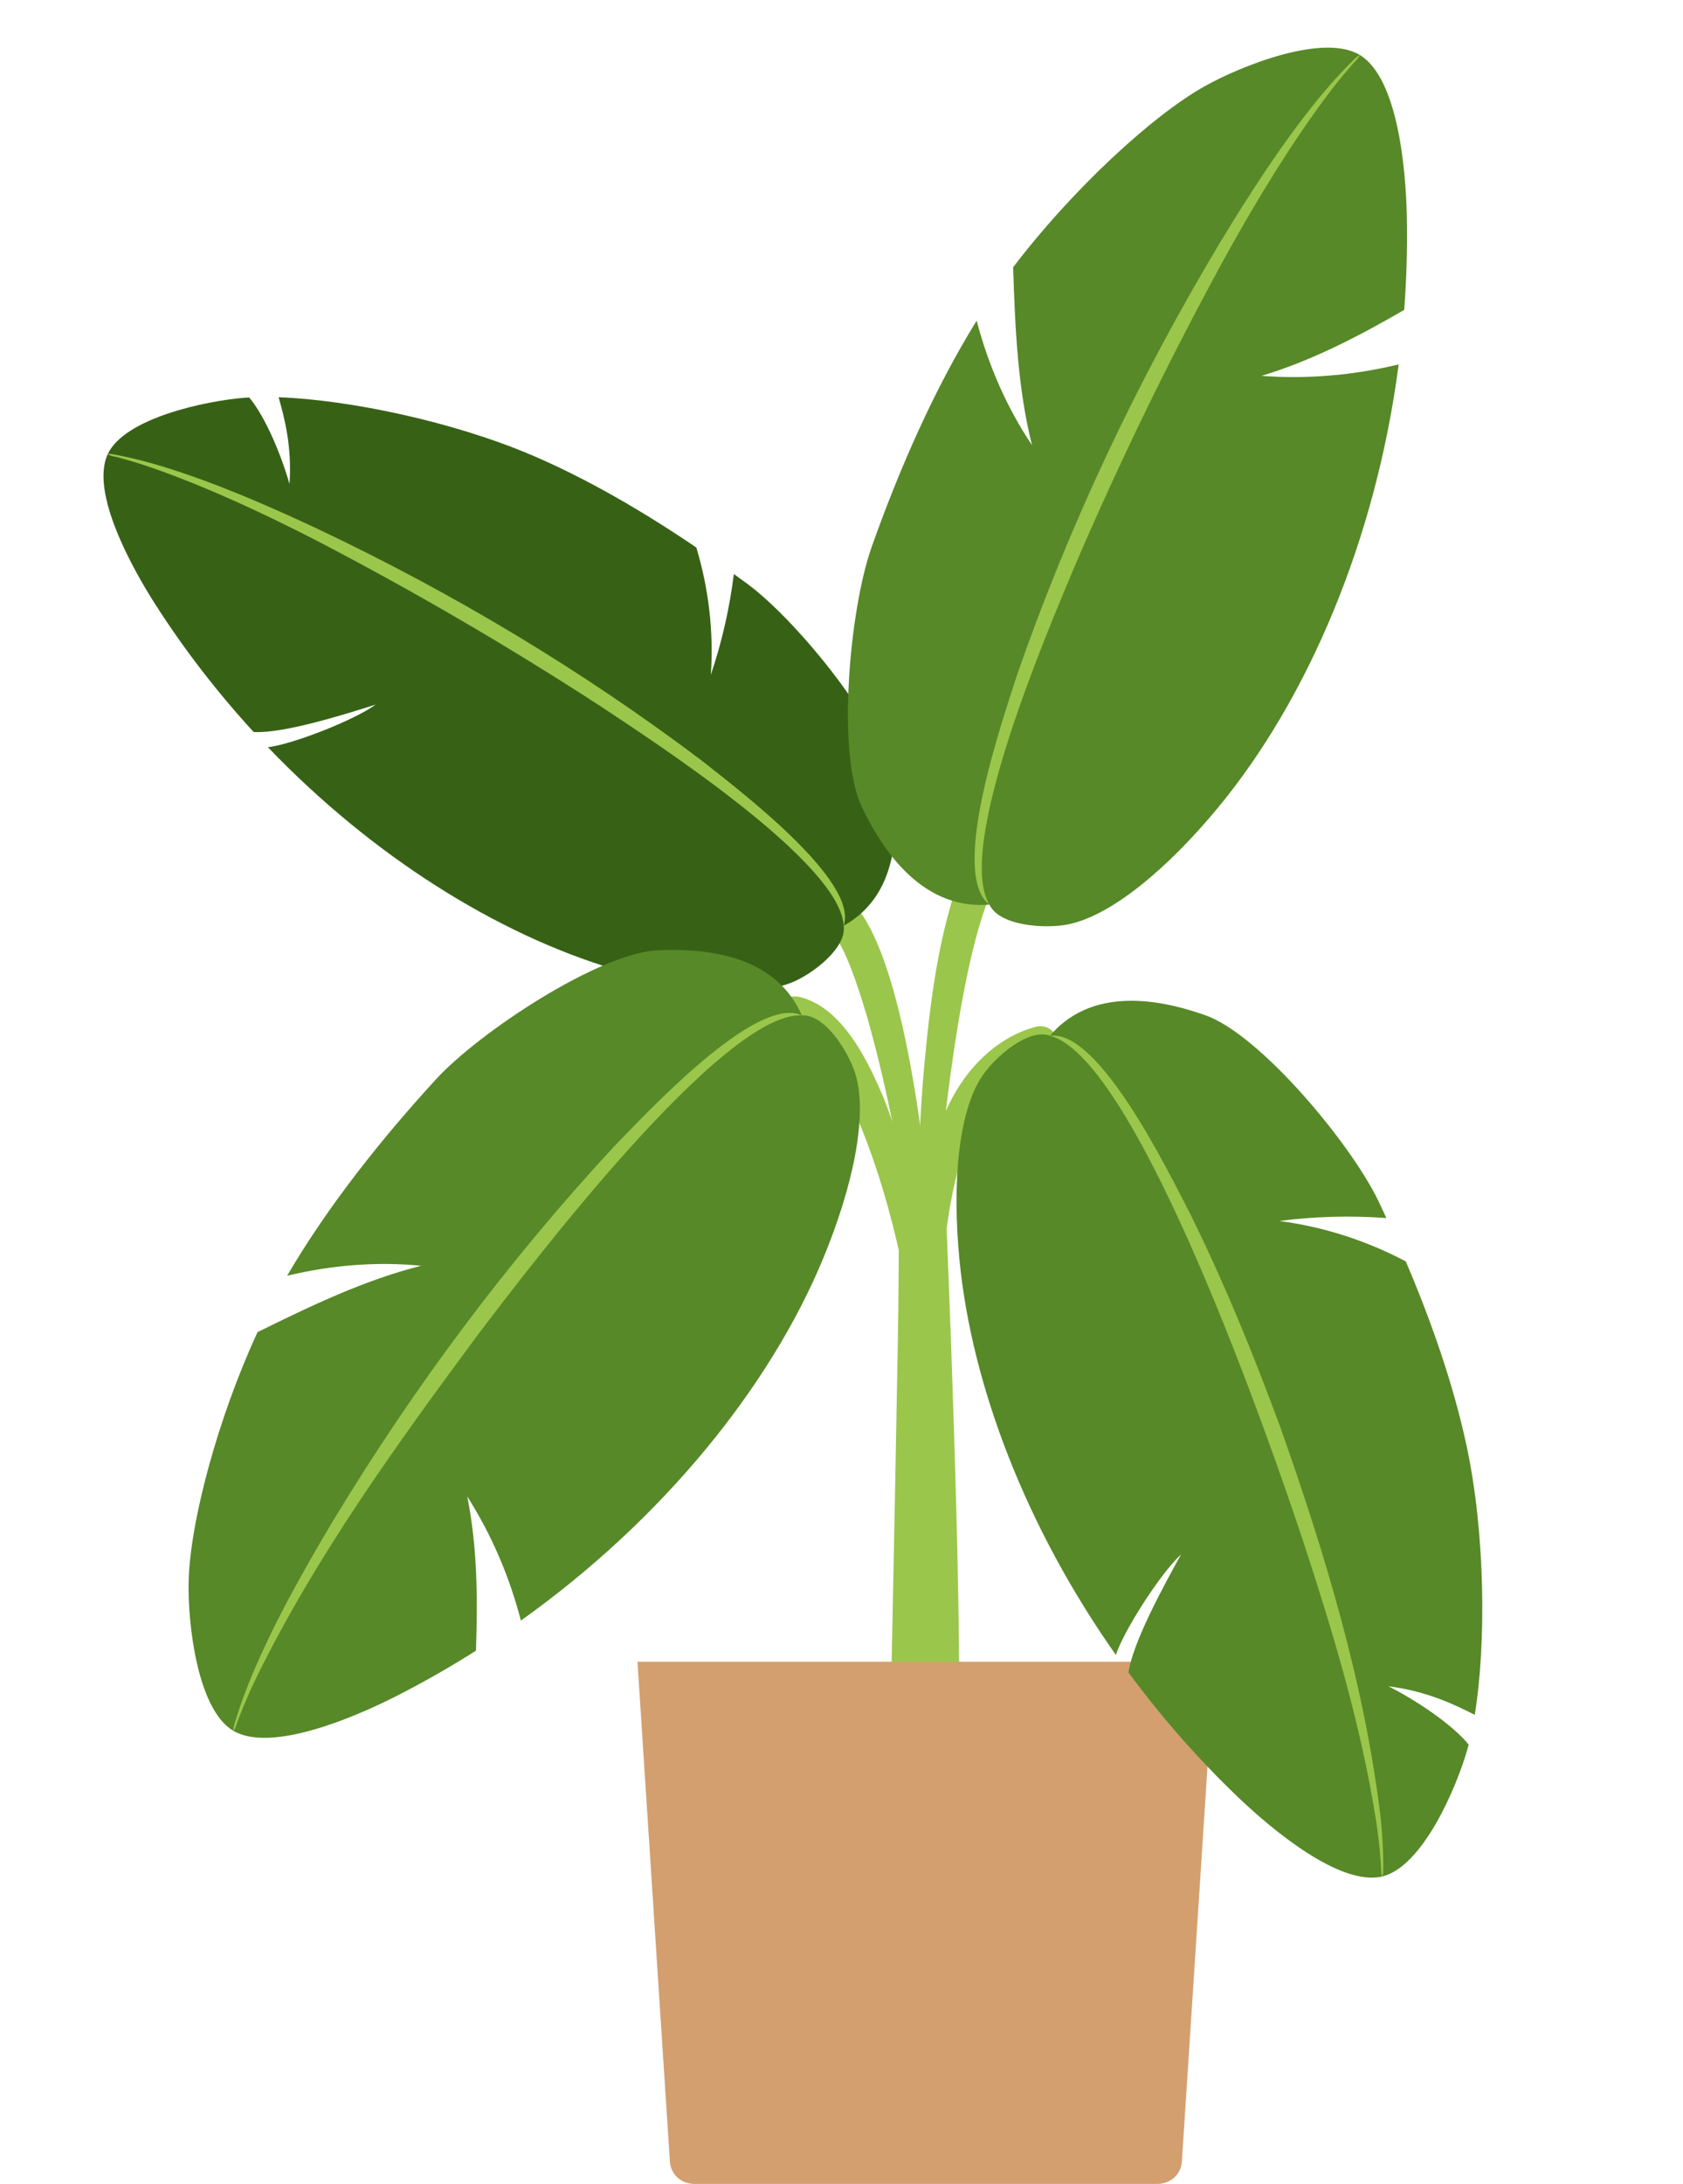
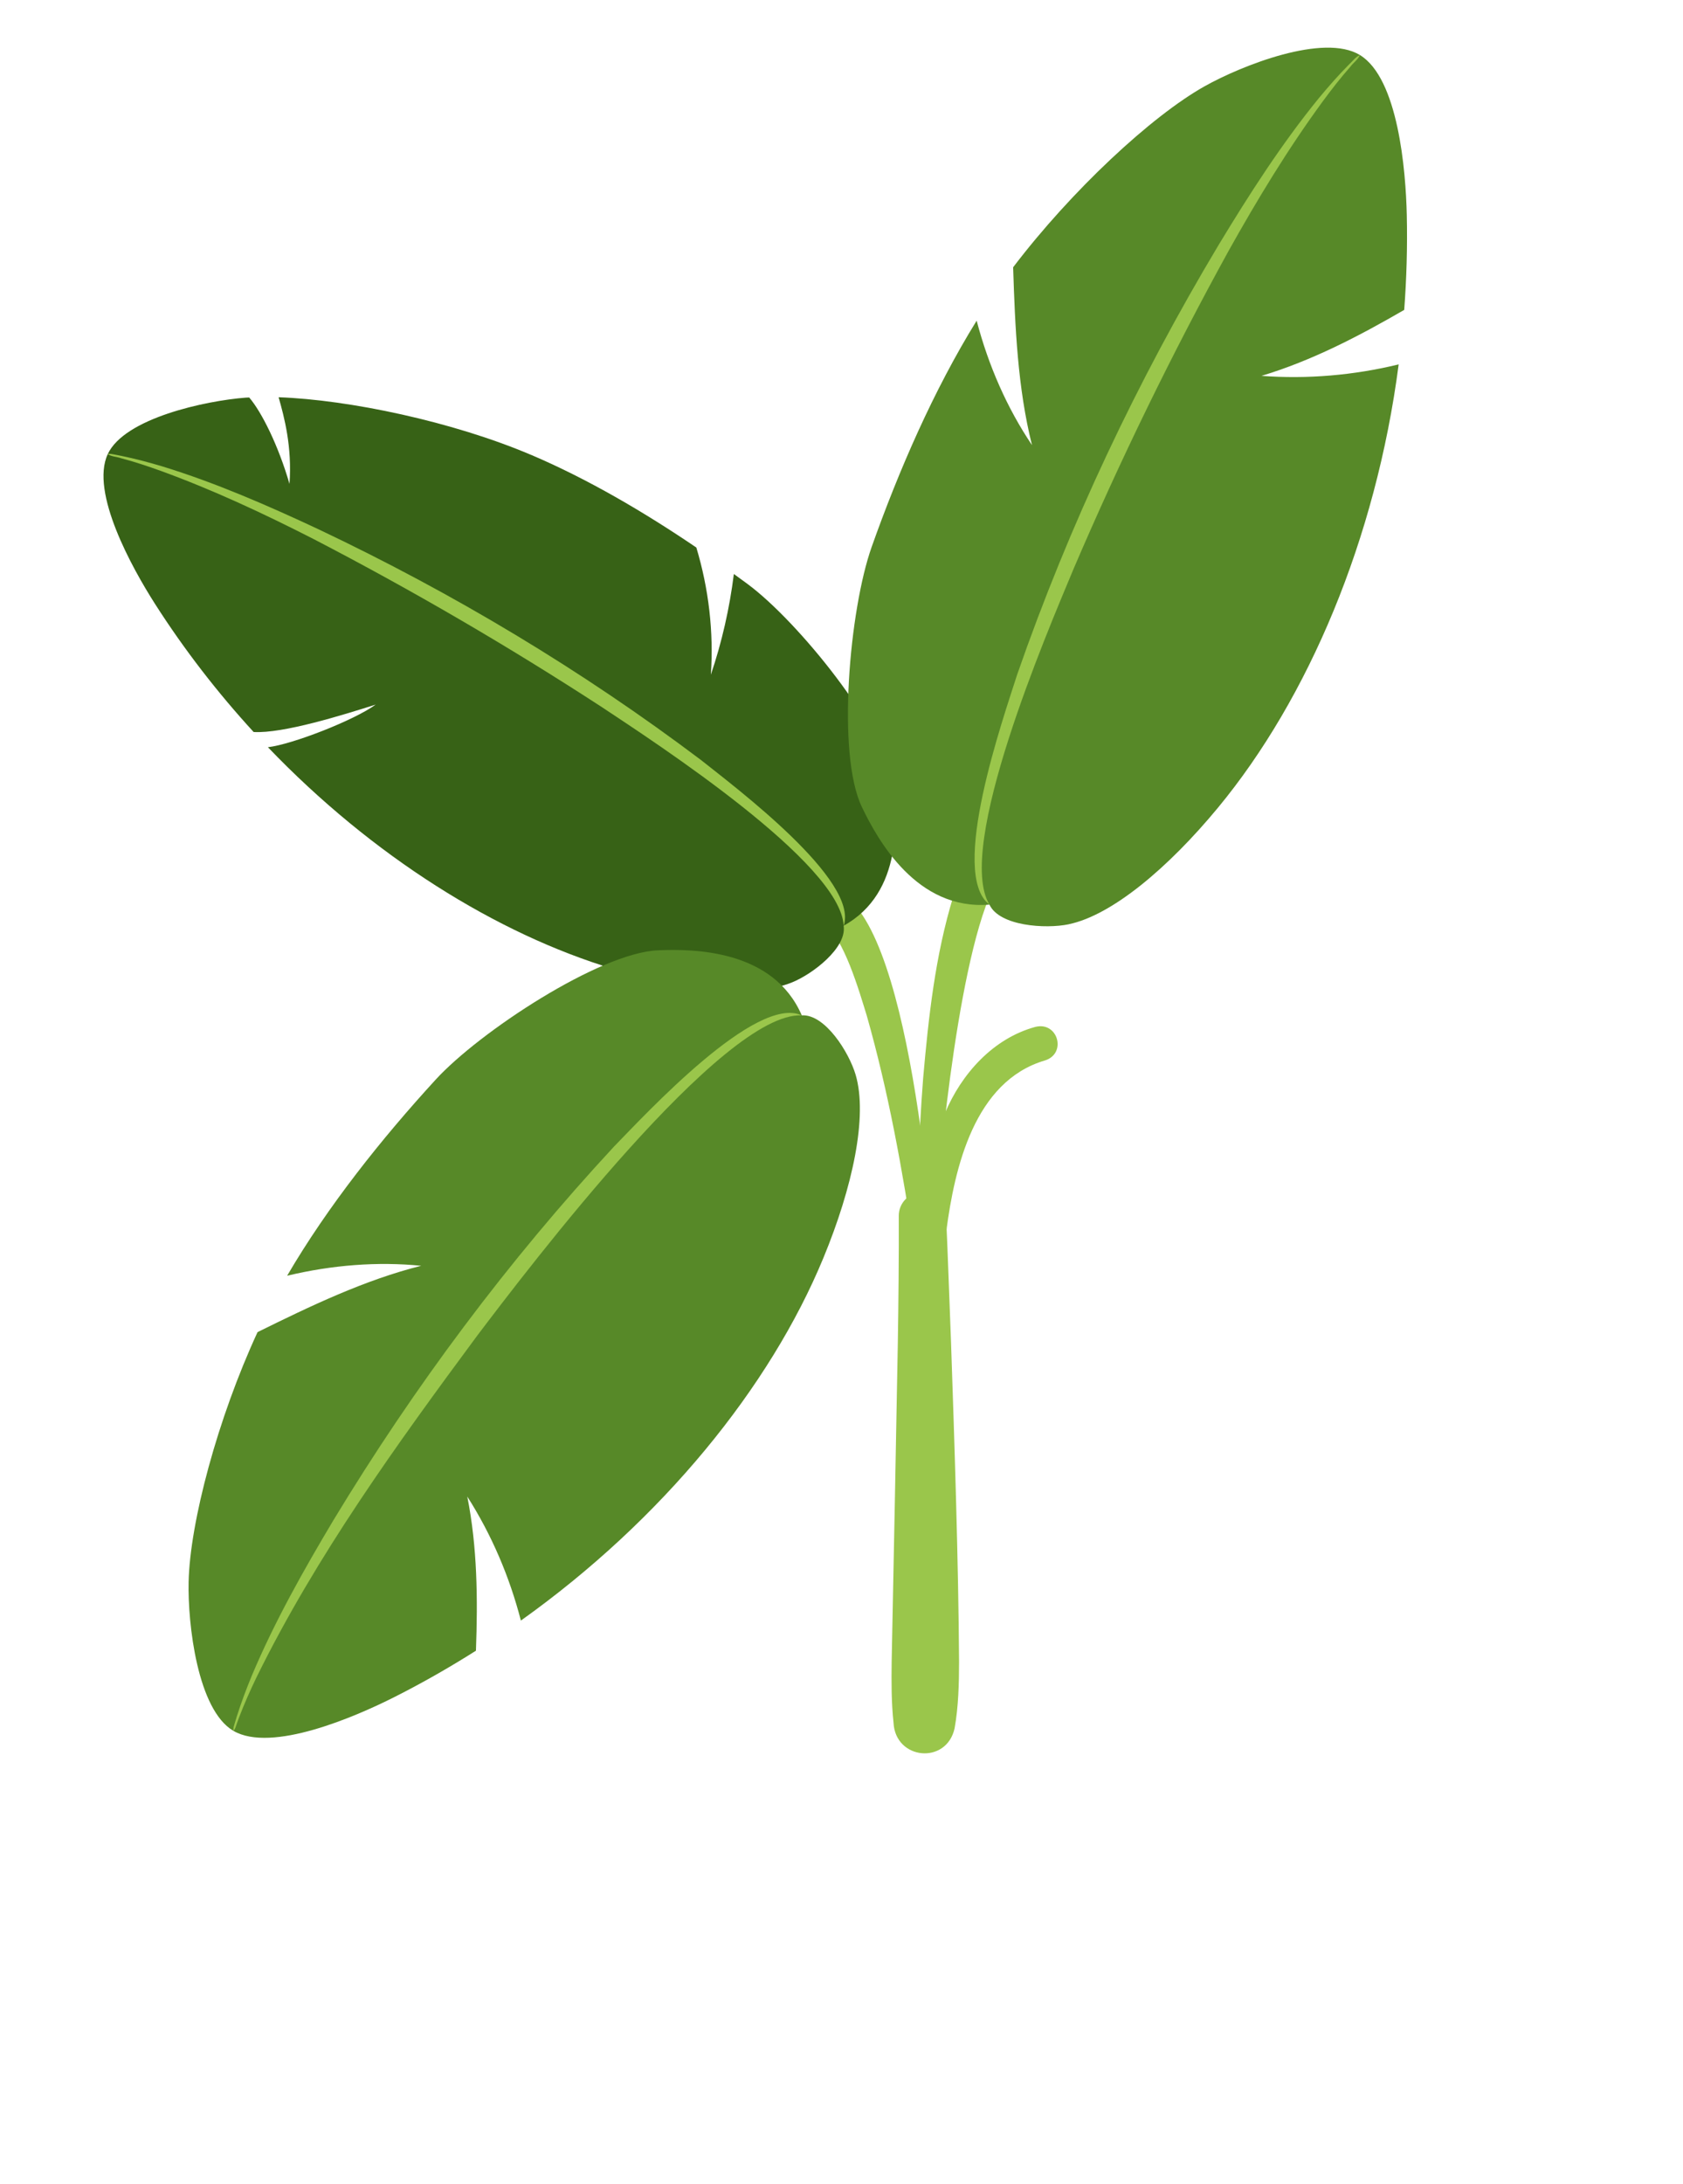
<svg xmlns="http://www.w3.org/2000/svg" width="175" height="227" viewBox="0 0 175 227" fill="none">
  <path d="M104.744 90.165C100.37 94.038 97.907 118.07 97.461 124.722C97.311 126.792 97.199 128.869 97.152 130.939C97.124 133.05 97.111 135.076 96.777 137.194C95.791 135.245 95.662 133.077 95.566 130.956C95.294 124.644 95.505 118.338 95.992 112.039C96.553 105.703 97.24 99.333 99.125 93.177C99.955 90.859 100.805 88.112 103.271 86.844C104.197 86.333 105.384 86.685 105.836 87.651C106.313 88.633 105.789 89.836 104.744 90.165V90.165Z" fill="#9AC64B" />
  <path d="M86.668 92.561C94.573 94.662 97.148 128.033 97.455 135.822C97.55 137.903 97.615 140.03 96.91 142.111C96.281 140.064 96.084 138.035 95.869 135.941C95.641 133.884 95.369 131.831 95.07 129.784C93.845 121.632 92.379 113.483 90.124 105.558C89.358 103.085 87.726 97.396 85.691 96.058C84.661 96.085 83.8 95.272 83.776 94.245C83.722 93.001 84.997 92.039 86.181 92.415L86.671 92.564L86.668 92.561Z" fill="#9AC64B" />
  <path d="M55.23 47.282C61.092 49.778 66.958 53.214 72.406 56.911C73.692 61.182 74.222 65.682 73.915 70.132C75.066 66.736 75.862 63.222 76.307 59.665C76.804 60.027 77.309 60.387 77.797 60.752C82.988 64.618 91.953 75.659 92.781 81.365C93.303 84.953 93.948 92.786 87.72 96.223C88.081 98.509 84.502 101.247 82.345 102.117C78.329 103.736 71.143 102.926 63.828 100.732C51.642 97.079 38.704 88.978 27.859 77.669C30.438 77.361 36.84 74.858 39.065 73.237C35.628 74.327 29.413 76.266 26.373 76.087C22.638 72.014 19.176 67.556 16.112 62.761C13.755 59.07 9.358 51.185 11.2 47.21C12.94 43.453 21.401 41.651 25.538 41.333C25.656 41.325 25.789 41.321 25.912 41.316C27.216 42.839 28.95 46.319 30.102 50.298C30.381 46.447 29.561 43.365 28.97 41.291C36.27 41.55 47.073 43.811 55.225 47.283L55.23 47.282Z" fill="#376216" />
  <path d="M87.723 96.229C87.424 89.716 68.266 77.272 62.581 73.499C52.879 67.187 42.858 61.349 32.579 56.016C27.423 53.386 22.166 50.926 16.722 48.946C15.359 48.455 13.985 47.998 12.585 47.629C12.122 47.463 11.618 47.478 11.194 47.202C11.454 47.127 11.685 47.217 11.926 47.25C12.166 47.291 12.404 47.341 12.64 47.39C14.069 47.681 15.477 48.062 16.878 48.478C22.451 50.191 27.81 52.533 33.082 54.997C47.113 61.644 60.507 69.664 72.899 79.005C76.485 81.864 89.354 91.505 87.725 96.226L87.723 96.229Z" fill="#9AC64B" />
-   <path d="M83.088 103.613C87.66 104.68 90.348 110.46 91.971 114.347C95.502 123.424 96.873 133.019 97.495 142.649C97.607 145.861 98.039 149.026 97.165 152.217C96.1 149.1 96.168 145.983 95.702 142.811C94.457 133.548 92.62 124.23 88.899 115.631C87.623 112.897 85.279 107.946 82.306 107.157C79.928 106.594 80.677 103.135 83.088 103.613V103.613Z" fill="#9AC64B" />
  <path d="M108.633 110.232C101.322 112.397 99.264 121.339 98.39 128.02C97.713 133.801 97.819 139.757 98.257 145.592C98.417 147.557 98.625 149.509 98.257 151.569C97.315 149.736 96.961 147.771 96.683 145.772C96.38 143.803 96.142 141.821 95.938 139.829C95.237 131.802 95.063 123.314 98.257 115.704C99.969 111.628 103.248 107.942 107.653 106.739C110.007 106.143 110.963 109.524 108.636 110.232H108.633Z" fill="#9AC64B" />
  <path d="M111.118 96.074C108.7 96.573 103.918 96.26 102.884 94.027C95.35 94.654 91.282 87.353 89.616 83.877C86.969 78.35 88.343 63.318 90.636 56.851C93.444 48.932 97.08 40.556 101.554 33.33C102.787 38.038 104.736 42.447 107.307 46.265C105.82 40.339 105.547 34.038 105.347 27.781C111.405 19.815 119.734 12.061 125.265 8.963C129.11 6.808 137.645 3.424 141.406 5.721C145.383 8.149 146.175 17.705 146.279 22.348C146.352 25.66 146.256 28.955 146.012 32.211C141.271 34.957 136.406 37.492 131.17 39.068C135.951 39.426 140.779 39.007 145.435 37.876C143.065 56.046 136.028 72.609 126.643 83.958C121.484 90.197 115.622 95.14 111.116 96.071L111.118 96.074Z" fill="#578928" />
  <path d="M102.883 94.025C98.641 90.83 104.318 74.665 105.773 70.096C111.18 54.557 118.253 39.599 126.703 25.477C129.896 20.197 133.242 14.981 137.144 10.189C138.131 9.001 139.15 7.835 140.239 6.737C140.622 6.396 140.923 5.933 141.405 5.721C141.197 6.21 140.735 6.498 140.43 6.914C139.412 8.066 138.47 9.277 137.561 10.511C133.929 15.462 130.744 20.724 127.749 26.079C121.83 36.832 116.445 47.884 111.616 59.164C108.822 65.869 99.295 88.074 102.883 94.025V94.025Z" fill="#9AC64B" />
  <path d="M92.91 179.066C92.682 176.955 92.689 174.827 92.716 172.699C92.913 163.202 93.185 149.141 93.356 139.606C93.42 135.767 93.475 130.18 93.454 126.385C93.444 125.03 94.543 123.922 95.903 123.915C97.223 123.912 98.305 124.952 98.366 126.253C98.547 130.062 98.734 135.673 98.89 139.549C99.247 149.924 99.662 162.446 99.724 172.754C99.72 175.027 99.662 177.395 99.261 179.642C98.421 183.447 93.104 182.935 92.91 179.069V179.066Z" fill="#9AC64B" />
-   <path d="M120.331 227H72.216C70.825 227 69.743 226.017 69.655 224.686L66.284 172.724H126.264L122.893 224.686C122.808 226.014 121.723 227 120.331 227Z" fill="#D39F6F" />
-   <path d="M152.532 150.45C151.167 144.01 148.85 137.374 146.174 131.113C142.076 128.948 137.598 127.501 132.997 126.912C136.691 126.432 140.437 126.336 144.155 126.604C143.887 126.027 143.619 125.446 143.35 124.877C140.457 118.839 131.002 107.529 125.352 105.536C121.796 104.283 113.94 102.045 109.181 107.658C106.921 106.83 103.41 109.902 102.088 111.907C99.627 115.647 99.003 123.089 99.764 130.937C101.032 144.013 106.682 158.752 116.029 172.019C116.861 169.467 120.704 163.492 122.81 161.567C121.006 164.826 117.775 170.729 117.343 173.845C120.74 178.449 124.591 182.856 128.863 186.927C132.15 190.057 139.306 196.104 143.729 195.044C147.912 194.042 151.454 185.84 152.614 181.712C152.647 181.595 152.673 181.459 152.708 181.337C151.418 179.709 148.217 177.251 144.389 175.28C148.373 175.774 151.351 177.23 153.348 178.244C154.556 170.798 154.428 159.405 152.532 150.446L152.532 150.45Z" fill="#578928" />
-   <path d="M109.179 107.662C114.31 106.945 121.589 122.002 123.747 126.151C127.308 133.348 130.346 140.792 133.118 148.32C137.795 161.527 141.903 175.088 143.575 189.034C143.717 190.533 143.821 192.037 143.829 193.544C143.831 193.794 143.836 194.046 143.826 194.295C143.81 194.546 143.856 194.796 143.725 195.046C143.592 194.794 143.633 194.546 143.612 194.299C143.606 194.051 143.588 193.801 143.57 193.551C143.474 192.058 143.287 190.575 143.061 189.097C141.5 179.24 138.604 169.653 135.498 160.184C132.253 150.389 118.299 110.043 109.18 107.659L109.179 107.662Z" fill="#9AC64B" />
  <path d="M88.968 111.709C88.283 109.385 85.794 105.396 83.368 105.537C80.424 98.726 72.174 98.604 68.373 98.78C62.328 99.058 49.867 107.234 45.295 112.226C39.695 118.336 34.081 125.375 29.856 132.603C34.53 131.482 39.274 131.118 43.795 131.569C37.941 133.035 32.325 135.729 26.781 138.463C22.643 147.407 19.749 158.214 19.612 164.439C19.516 168.765 20.523 177.721 24.269 179.908C28.23 182.218 36.92 178.462 41.017 176.393C43.94 174.917 46.765 173.302 49.489 171.578C49.685 166.2 49.637 160.816 48.588 155.553C51.116 159.52 52.985 163.894 54.162 168.447C68.899 157.951 80.07 144.164 85.609 130.771C88.655 123.409 90.246 116.039 88.968 111.709V111.709Z" fill="#578928" />
  <path d="M83.366 105.541C75.178 105.144 54.946 131.805 49.61 138.845C41.249 150.142 32.879 161.716 26.669 174.352C26.012 175.712 25.399 177.095 24.863 178.505L24.603 179.215C24.506 179.448 24.478 179.703 24.276 179.906C24.224 179.626 24.336 179.396 24.399 179.149L24.62 178.421C25.078 176.972 25.615 175.547 26.196 174.142C28.561 168.535 31.562 163.221 34.676 158.004C43.068 144.133 52.822 131.06 63.859 119.163C67.193 115.748 78.651 103.342 83.368 105.545L83.366 105.541Z" fill="#9AC64B" />
</svg>